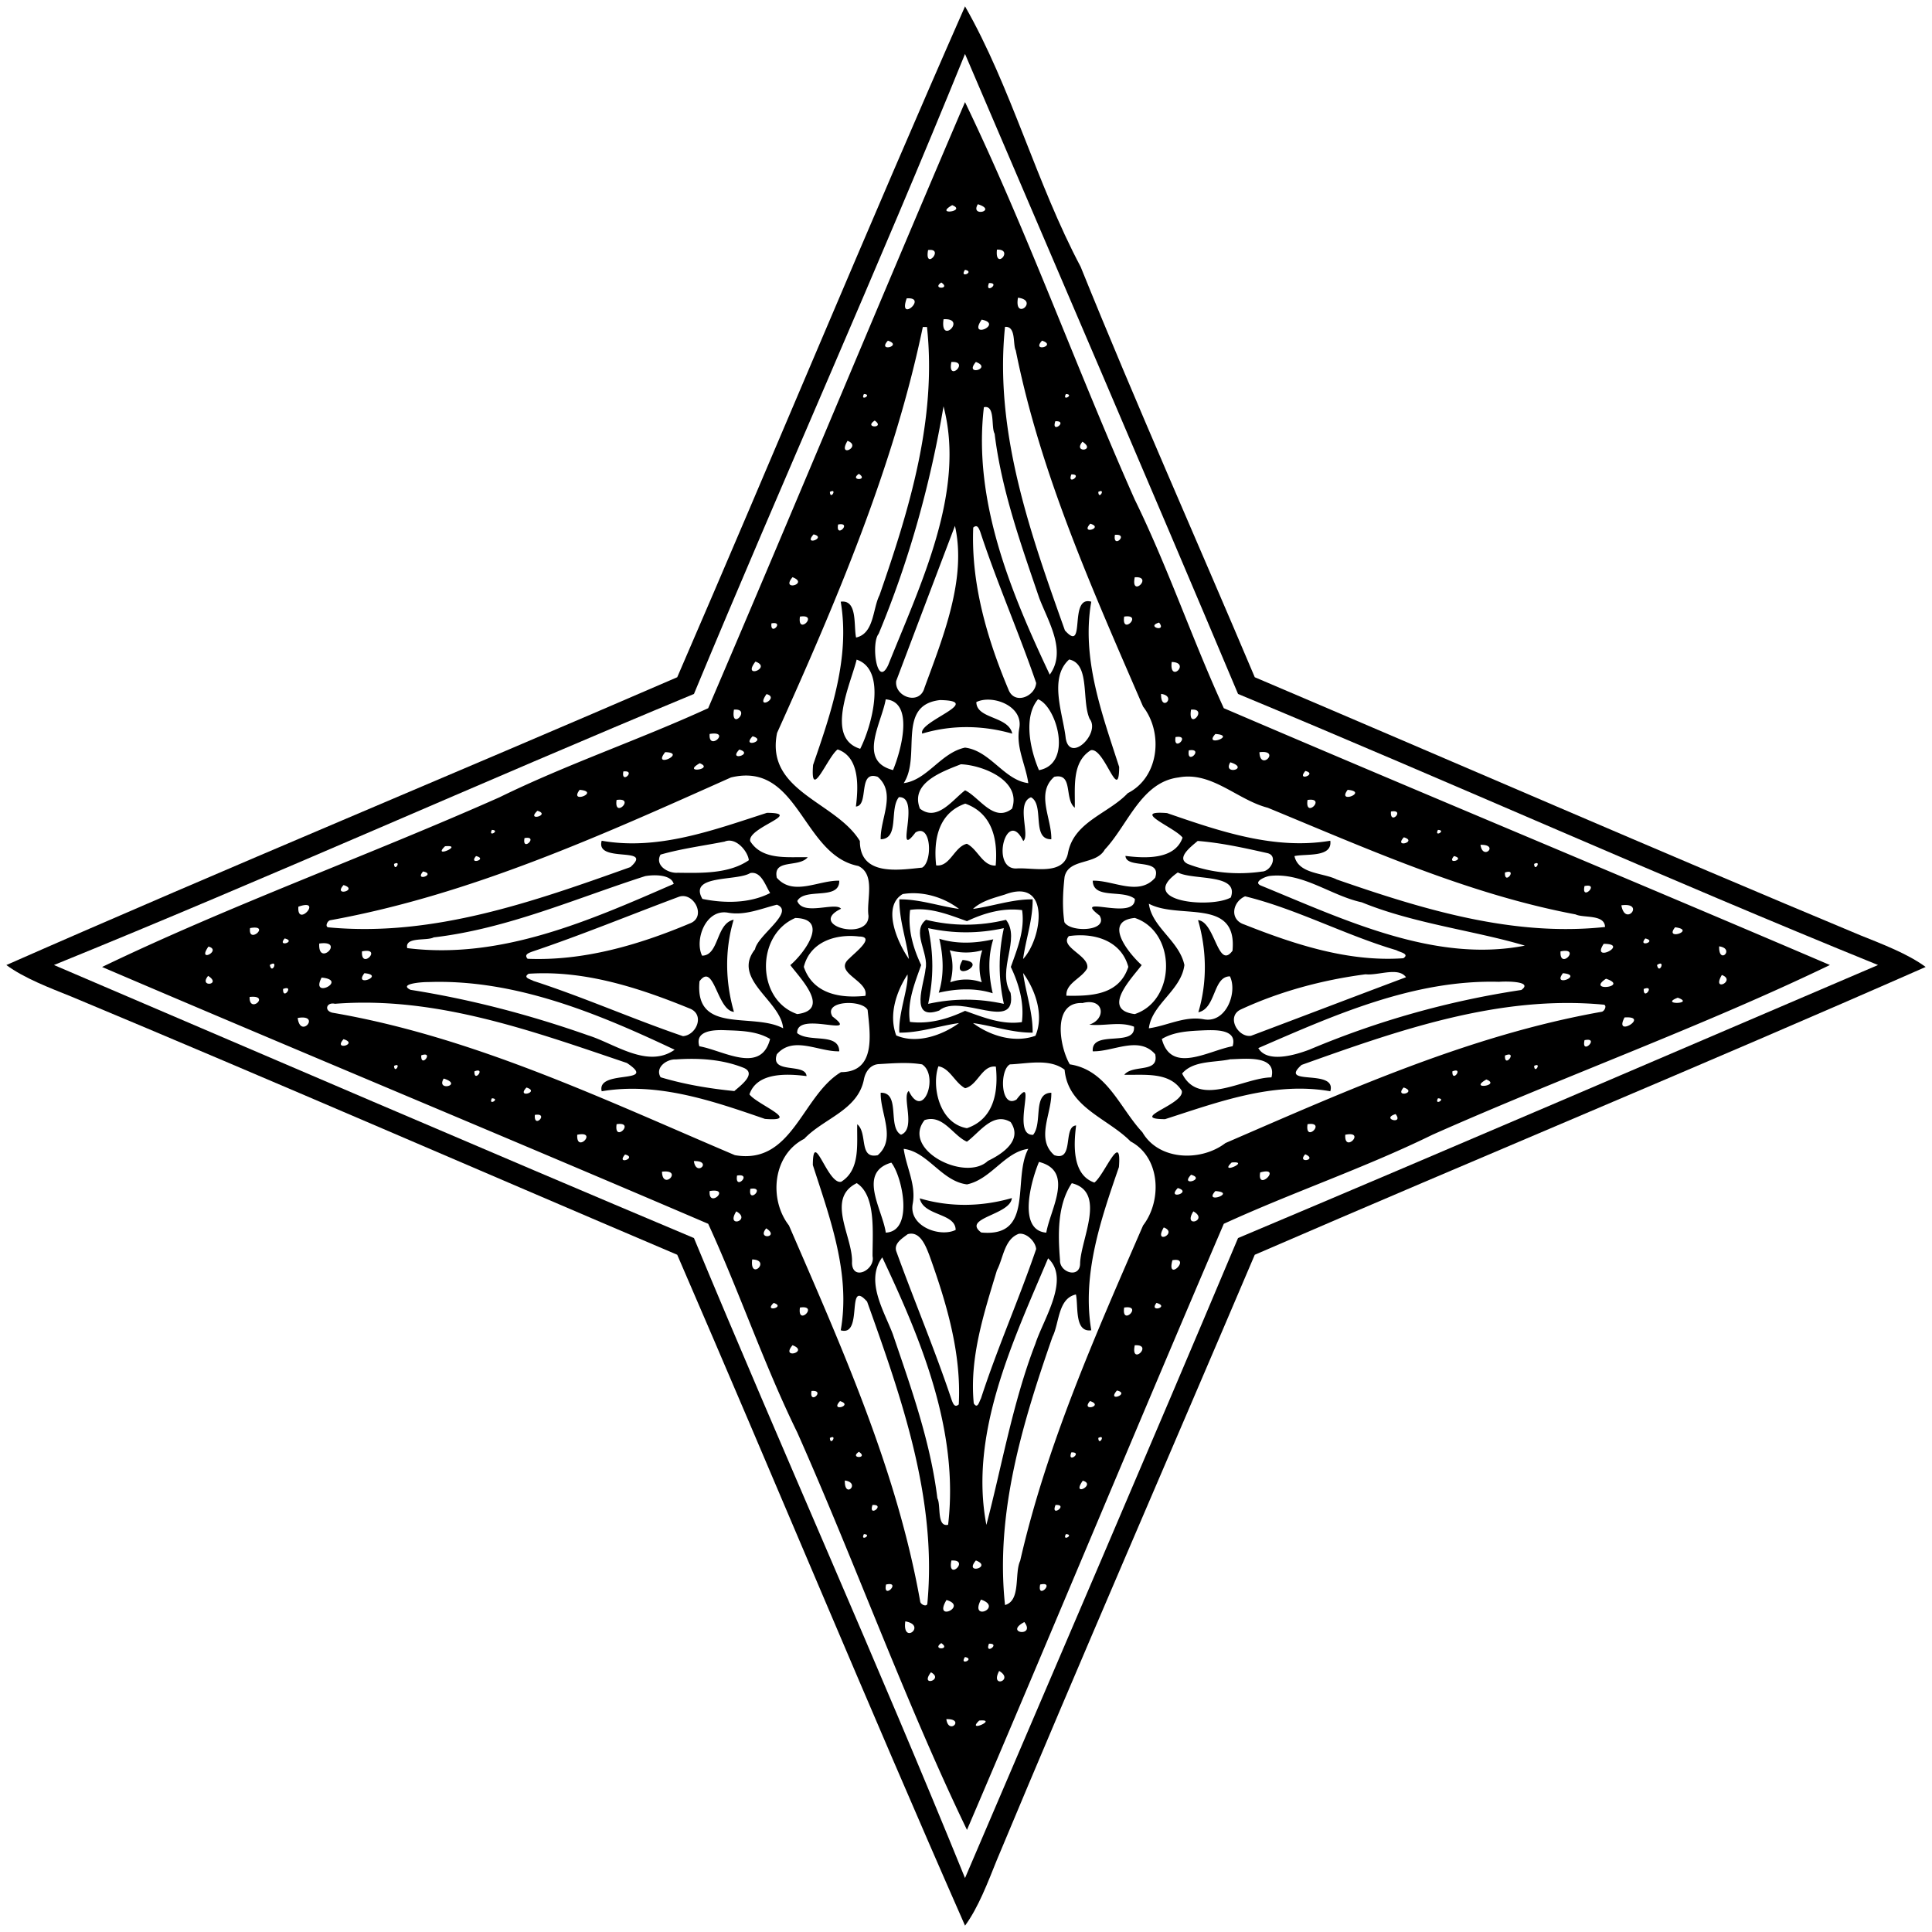
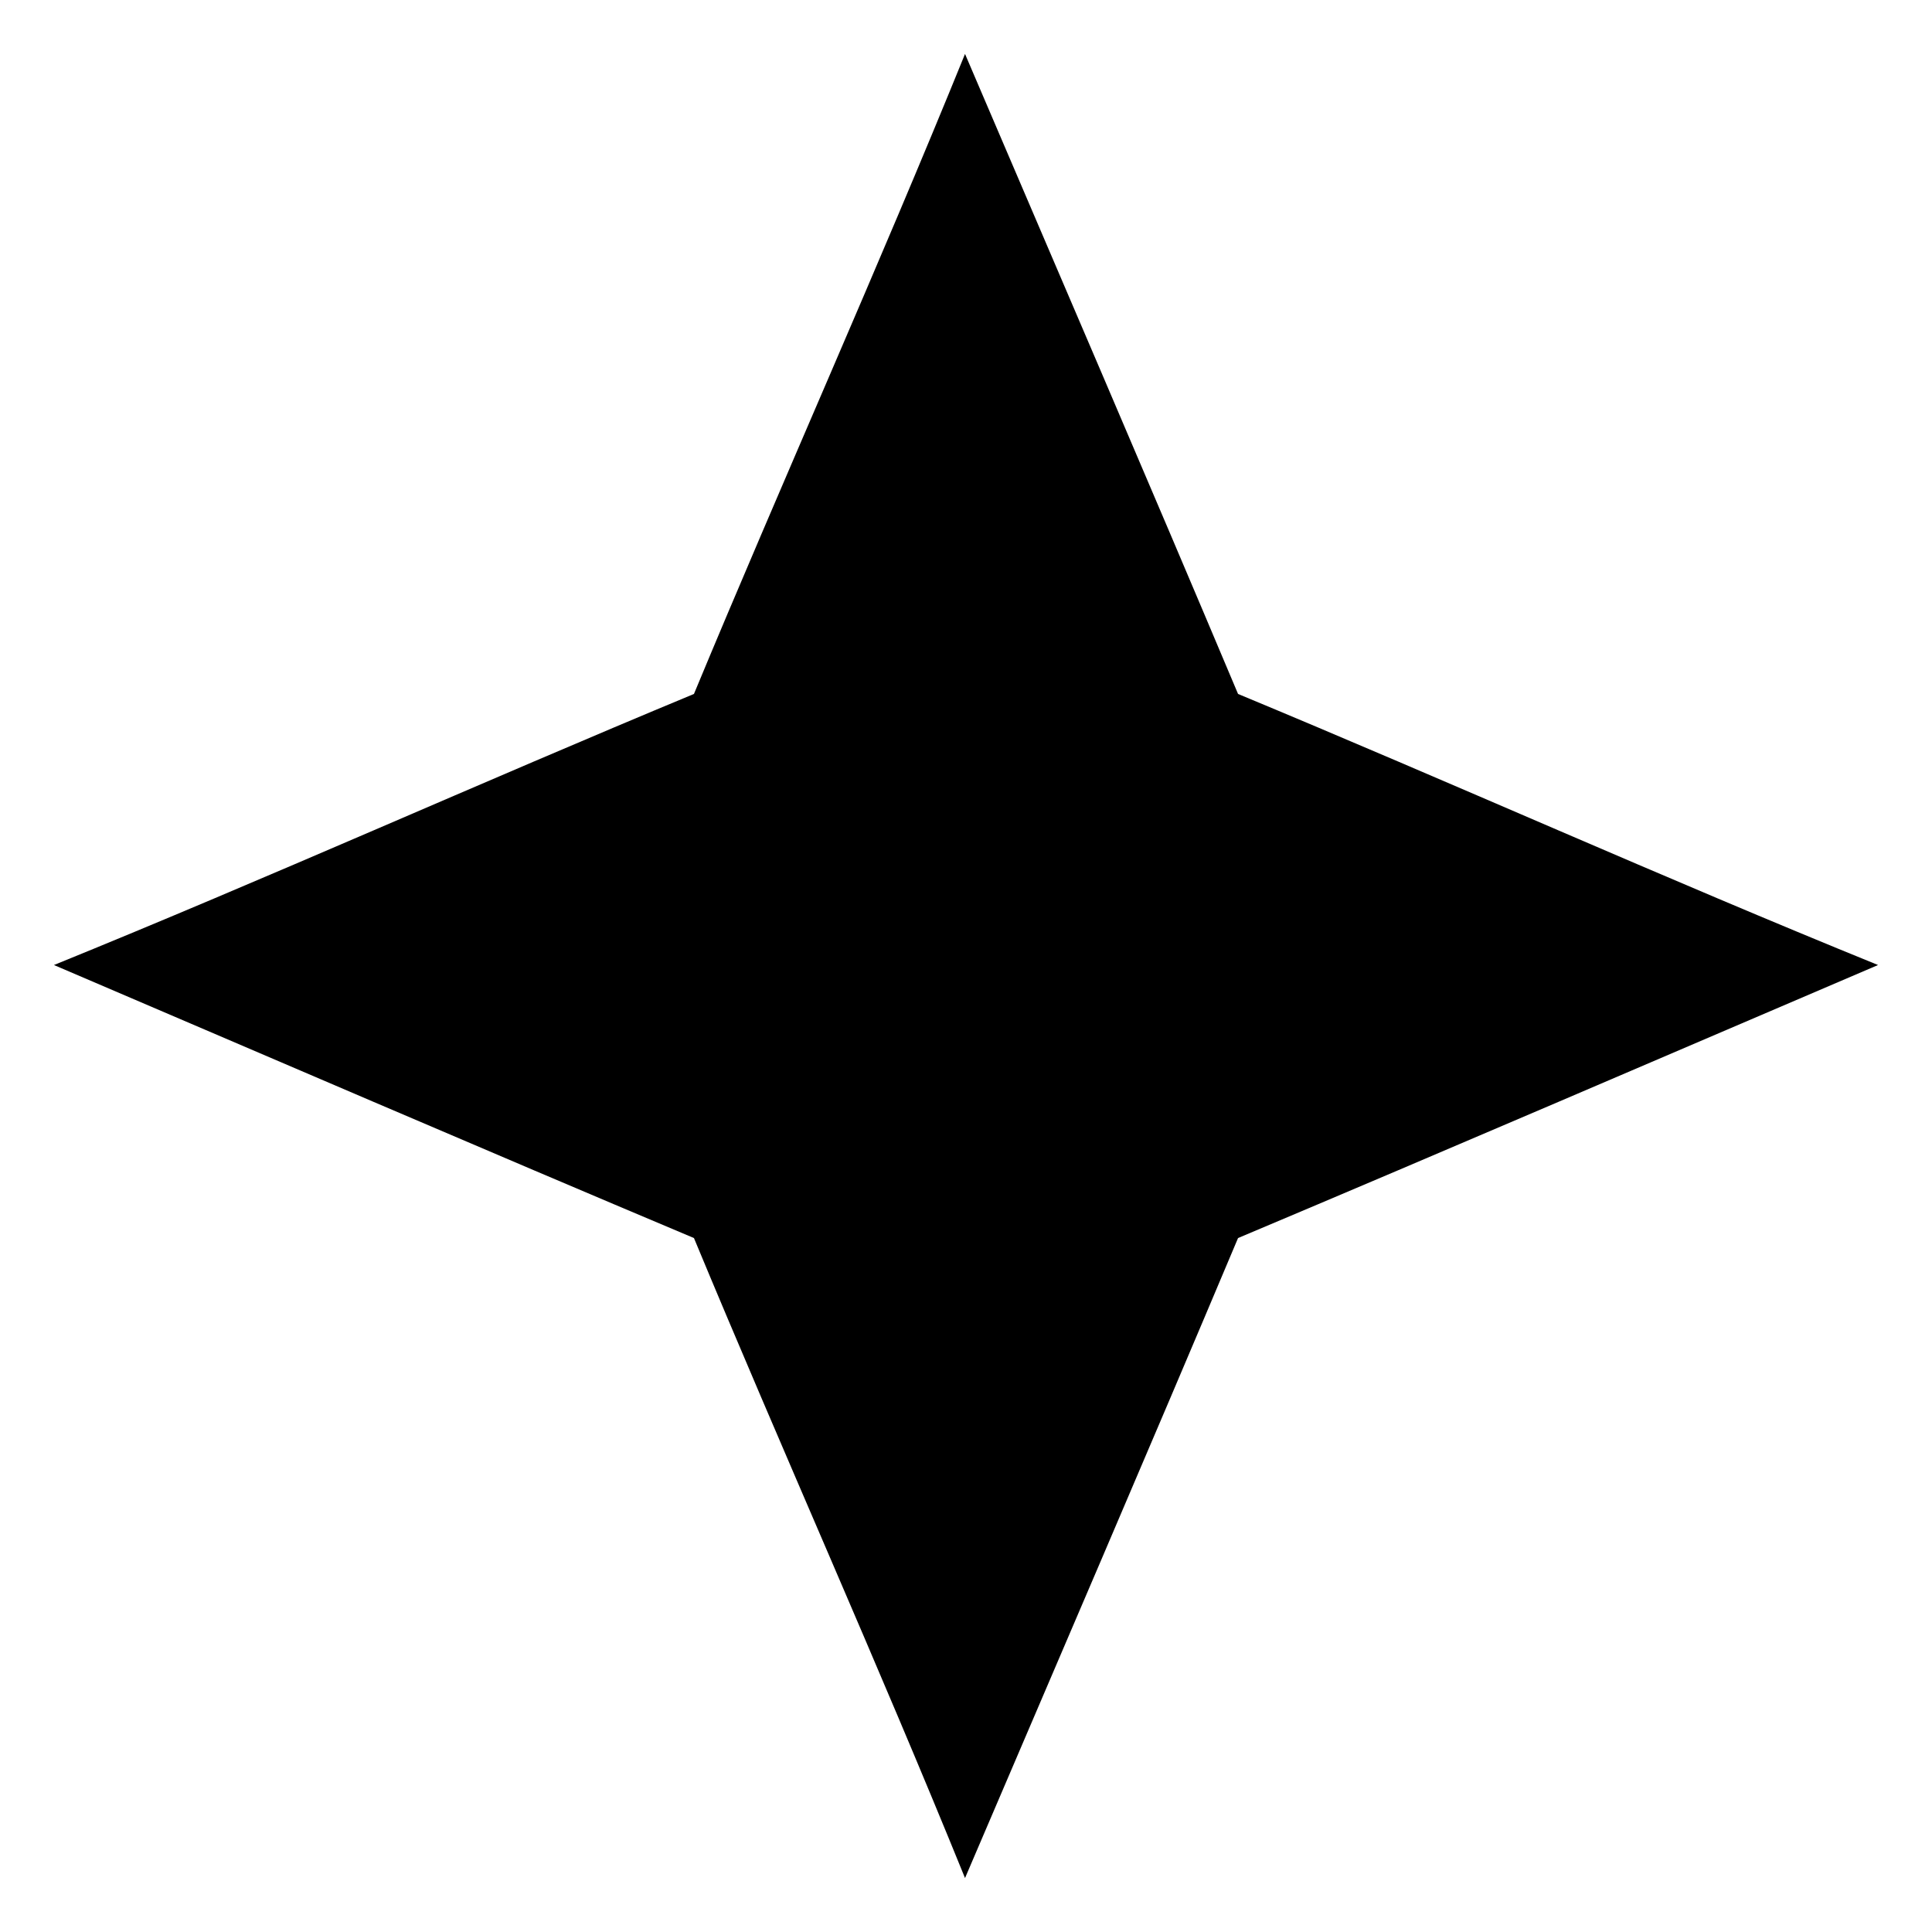
<svg xmlns="http://www.w3.org/2000/svg" width="727pt" height="727pt" viewBox="0 0 727 727">
-   <path d="M363.14 2.39c17.36 30.36 26.82 66.56 43.5 98 20.97 51.9 43.75 102.93 65.52 154.45 75.99 32.33 151.66 65.29 227.89 97.11 8.31 3.35 17.76 6.91 24.56 11.91-83.79 36.89-168.43 71.92-252.45 108.3-32.33 75.99-65.29 151.66-97.11 227.89-3.35 8.31-6.91 17.76-11.91 24.56-36.89-83.79-71.92-168.43-108.3-252.45-75.99-32.33-151.66-65.29-227.89-97.11-8.31-3.35-17.76-6.91-24.56-11.91 83.79-36.89 168.43-71.92 252.45-108.3 36.38-84.02 71.41-168.66 108.3-252.45m-.01 17.91c-32.82 80.8-68.57 160.32-102 240.83-80.51 33.43-160.03 69.18-240.83 102 79.44 33.96 160.54 68.92 240.83 102.74 33.43 80.51 69.18 160.03 102 240.83 33.96-79.44 68.92-160.54 102.74-240.83 80.29-33.82 161.39-68.78 240.83-102.74-80.8-32.82-160.32-68.57-240.83-102-33.82-80.29-68.78-161.39-102.74-240.83z" />
+   <path d="M363.14 2.39m-.01 17.91c-32.82 80.8-68.57 160.32-102 240.83-80.51 33.43-160.03 69.18-240.83 102 79.44 33.96 160.54 68.92 240.83 102.74 33.43 80.51 69.18 160.03 102 240.83 33.96-79.44 68.92-160.54 102.74-240.83 80.29-33.82 161.39-68.78 240.83-102.74-80.8-32.82-160.32-68.57-240.83-102-33.82-80.29-68.78-161.39-102.74-240.83z" />
  <path d="M363.13 38.42C386.22 86.3 405.06 138.61 427 187.99c12.51 25.52 21.66 52.68 33.51 78.5 75.85 32.51 152.32 64.22 228.07 96.64-47.88 23.09-100.19 41.93-149.57 63.87-25.52 12.51-52.68 21.66-78.5 33.51-32.51 75.85-64.22 152.32-96.64 228.07-23.09-47.88-41.93-100.19-63.87-149.57-12.51-25.52-21.66-52.68-33.51-78.5-75.85-32.51-152.32-64.22-228.07-96.64C86.3 340.78 138.61 321.94 187.99 300c25.52-12.51 52.68-21.66 78.5-33.51 32.51-75.85 64.22-152.32 96.64-228.07M358.3 77.2c-7.01 4.01 5.72 2.27 0 0m9.66-.35c-3.06 5.07 7.58 2.38 0 0M349.23 94.1c-1.45 8.06 6.42-.88 0 0m25.92-.17c-.89 8.08 6.61-.22 0 0m-12.03 7.6c-2.3 3.44 3.93.78 0 0m-8.92 4.77c-3.83 2.62 3.84 2.6 0 0m17.94.22c-1.72 4.45 4.56-.19 0 0m-30.96 5.76c-3.38 9.55 8.22-.64 0 0m41.88-.26c-1.56 8.98 8.1 1.01 0 0m-28.01 8.11c-1.42 10.04 9.04-.52 0 0m14.35.15c-5.32 7.7 8.36 1.65 0 0m-22.15 2.76c-11 52.83-32.66 103.52-54.84 152.75-4.51 22.11 22.15 25.84 31.15 40.67.01 13.3 14.49 10.94 23.42 10.02 4.01-2.16 3.53-16.83-2.48-13.23-8.29 10.91 2.35-13.6-6.25-13.28-3.67 4.5.29 15.67-6.85 15.84-.23-7.76 5.99-17.34-1.12-23.49-7.64-2.64-3.13 10.82-8.21 11.18.91-7.19 1.56-18.61-6.87-21.49-3.75 2.72-10.37 20-9.24 5.83 6.76-19.6 13.96-40.38 10.4-61.42 6.42-.88 4.81 9.12 5.78 13.48 6.82-1.5 6.22-10.84 8.81-15.92 11.24-32.36 21.6-66.24 17.87-100.94h-1.57m30.93-.04c-4.08 39.52 9.52 77.68 22.54 114.22 8.1 9.08 1.22-13.35 9.92-10.8-3.77 21.35 4.08 42.24 10.5 62.19-.09 14.1-5.55-7.53-10.68-6.3-7.32 4.56-5.82 14.3-6.03 21.64-4.06-3.34-.45-13.2-7.72-11.64-7.08 6.17-.9 15.73-1.11 23.5-7.6.14-2.47-13.02-7.64-15.79-5.78 2.14-.21 14.41-2.92 16.46-6.22-12.93-12.49 10.56-2.61 10.33 6.22-.49 17.98 2.95 19.49-6.02 2.3-11.62 15.22-14.65 22.46-22.33 11.8-5.98 13.43-22.68 5.75-32.58-18.8-43.51-38.55-87.29-47.9-134-1.19-2.26.22-9.21-4.05-8.88m-44.07 5.19c-4.15 4.53 5.83 1.9 0 0m58 0c-4.15 4.53 5.83 1.9 0 0M358 136.22c-1.63 8 7.22-.46 0 0m9.22-.02c-4.66 5.52 6.47 2.45 0 0m-42.13 12.08c-1.55 2.98 3.32.15 0 0m76 0c-1.55 2.98 3.32.15 0 0m-46.05 4.62c-4.97 29.33-12.97 58.14-24.42 85.62-2.93 3.5-.65 20.81 3.62 11.7 12.15-30.37 29.24-65.27 20.8-97.32m15.19.34c-4.17 35.28 10.14 69.62 24.78 100.62 6.52-8.88-.66-20.11-3.98-28.91-6.87-20.18-14.16-40.46-16.76-61.75-1.42-2.53.34-10.94-4.04-9.96m-41.08 5.02c-4.4 2.9 4.18 2.94 0 0m67.97.25c-1.74 4.99 5.1-.22 0 0m-78.2 7.37c-4.02 6.8 5.59 2.1 0 0m88.4.34c-3.72 4.46 5.32 3.39 0 0M323.2 178.3c-3.83 2.62 3.84 2.6 0 0m79.94.22c-1.72 4.45 4.56-.19 0 0m-90.86 6.57c.15 3.32 2.98-1.54 0 0m101 0c.15 3.32 2.98-1.54 0 0m-97.91 12.28c-1.03 5.55 5.55-1.03 0 0m94.89-.3c-3.96 4.28 5.36 1.56 0 0m-50.92.81c-7.37 19.4-14.76 38.91-22.1 58.35-.8 5.9 8.8 9.43 10.64 2.56 6.99-19.07 15.95-41.03 11.46-60.91m6.88.65c-.87 21 5.18 41.75 13.25 60.93 2.25 5.94 10.09 2.6 10.43-2.47-6.55-19.11-14.74-37.69-21.05-56.91-.52-1.28-1.11-2.92-2.63-1.55m-60.08 2.55c-4.08 4.6 5.2 1.24 0 0m113.39.18c-.91 5.57 5.51-.5 0 0M298.22 217.2c-4.66 5.51 6.47 2.45 0 0m128.78.02c-1.63 8 7.22-.46 0 0m-125.98 14.8c-1.09 7.32 7.32-1.09 0 0m122 0c-1.1 7.32 7.31-1.09 0 0m-132.73 2.55c-.56 5.03 5.09-.97 0 0m145.87-.3c-5.22 1.52 3.05 3.83 0 0m-113.81 13.94c-2.24 9.2-12.01 29.47 1.34 33.56 4.31-8.48 10.18-29.7-1.34-33.56m79.97-.05c-7.85 7.03-2.23 20.72-1.3 29.61 1.53 9.59 13.23-1.83 9.01-7.26-3.11-6.9.28-20.7-7.71-22.35m-118.05.79c-5.26 6.84 6.49 2.31 0 0m156.63.15c-1 8.23 7.35.2 0 0m-152.46 12.08c-4.51 6.43 5.26 1.42 0 0m148.47-.08c-.21 7.2 6.15.87 0 0m-103.62 2.06c-1.52 8.89-10.69 23.19 2.75 26.62 3.08-7.4 8.06-25.73-2.75-26.62m20.42.27c-16.54 1.9-6.94 21.07-13.65 31.26 8.9-1.16 13.93-11.43 23.07-13.37 9.56 1.19 14.7 12.26 23.81 13.37-.97-6.95-4.75-13.51-3.38-20.72 1.54-8.45-10.28-12.7-16.17-9.78.06 6.46 12.11 5.17 13.52 11.88-11.09-3.19-22.85-3.36-33.88-.02-1.75-4.52 23.77-12.32 6.68-12.62m36.89-.3c-5.57 6.6-3 18.87.36 26.68 13-2.43 6.54-24.15-.36-26.68m-114.42 3.91c-1.35 8.33 6.78-.6 0 0m172 0c-1.35 8.33 6.78-.6 0 0m-181.14 9.14c-.6 6.78 8.33-1.35 0 0m190.3.01c-4.74 5.16 8.34.58 0 0m-174.14.86c-4.45 4.67 5.71 1.63 0 0m159.15.3c-.96 5.98 5.98-.96 0 0m-164.15 4.7c-4.45 4.67 5.71 1.63 0 0m169.15.3c-.96 5.98 5.98-.96 0 0m-197.04.68c-5.15 6.45 8.47.2 0 0m223.61.02c.22 7.36 8.27-1.01 0 0M263.3 287.2c-7.01 4.01 5.72 2.27 0 0m98.26.39c-6.87 2.73-19.22 6.98-15.39 16.7 6.48 5.05 12.26-3.33 16.99-6.9 5.34 2.55 10.81 12.34 17.67 6.9 3.67-10.58-11.11-16.4-19.27-16.7m101.4-.74c-3.06 5.07 7.58 2.38 0 0m-228.39 3.44c-.97 5.09 5.03-.56 0 0m256.63-.18c-3.56 4.16 4.81 1.16 0 0m-216.14 2.44c-48.61 21.71-97.96 44.13-150.69 53.71-1.23.13-2.29 2.71-.6 2.71 39.3 3.65 77.13-9.71 113.45-22.69 9.08-8.1-13.35-1.23-10.8-9.92 21.35 3.77 42.24-4.08 62.19-10.5 14.1.09-7.53 5.55-6.3 10.68 4.56 7.31 14.3 5.82 21.64 6.03-3.34 4.06-13.2.44-11.64 7.72 6.17 7.08 15.73.89 23.5 1.11.14 7.6-13.02 2.47-15.79 7.64 2.14 5.78 14.41.2 16.46 2.92-12.93 6.22 10.56 12.48 10.33 2.61-.88-5.72 2.82-15.51-3.83-18.71-21.19-4.1-22.29-39.45-47.92-33.31m168.44 0c-14.07 1.72-19.09 17.91-27.77 27.12-3.35 6-13.6 3.18-15.14 10.3-.62 5.6-.91 11.39-.07 17.01 2.16 4.01 16.83 3.53 13.23-2.48-10.91-8.29 13.6 2.35 13.28-6.25-4.5-3.67-15.68.29-15.84-6.85 7.75-.23 17.34 5.99 23.49-1.12 2.63-7.64-10.82-3.13-11.18-8.21 7.19.91 18.6 1.56 21.49-6.87-2.73-3.75-20.01-10.37-5.83-9.24 19.6 6.76 40.38 13.96 61.42 10.4.88 6.42-9.12 4.81-13.48 5.78 1.5 6.82 10.83 6.22 15.92 8.81 32.36 11.24 66.24 21.6 100.94 17.87-.09-4.86-8.17-3.31-11.06-4.73-40.33-7.6-78.11-24.57-115.85-40.14-11.49-2.96-21.08-13.79-33.55-11.4m-225.38 4.66c-4.25 5.6 8.06.72 0 0m289 0c-4.25 5.6 8.06.72 0 0m-275.1 3.81c-1.09 7.32 7.32-1.09 0 0m260 0c-1.1 7.32 7.31-1.09 0 0m-128.8 1.38c-10.21 3.58-12 13.72-10.95 23.23 5.21.7 6.81-7.04 11.56-8.12 4.12 2.05 5.93 8.44 10.84 8.2.87-9.84-1.25-19.65-11.45-23.31m-160.99 2.69c-4.48 4.2 5.24 1.55 0 0m321.18.28c-.45 5.51 5.56-.97 0 0m-338.32 6.91c-1.54 2.98 3.32.15 0 0m356 0c-1.55 2.98 3.32.15 0 0m-343.72 3.09c-1.03 5.55 5.55-1.03 0 0m330.89-.3c-3.96 4.28 5.36 1.56 0 0m-255.61 1.62c-8.02 1.58-16.23 2.64-24.09 4.89-2.29 4.08 2.84 7.11 6.44 6.83 8.93.11 19.27.45 26.78-4.72-.33-3.29-4.86-8.85-9.13-7m178.03-.25c-2.23 1.95-8.44 6.46-3.68 8.67 8.78 3.41 18.6 4.19 27.9 2.85 3.33-.09 6.21-5.98 1.99-6.94-8.64-1.94-17.36-3.88-26.21-4.58m-283.21 2c-5.1 4.85 7.43-.68 0 0m389.63-.53c.87 6.15 7.2-.21 0 0m-377.97 4.22c-3.03 3.52 4.63 1.13 0 0m368 0c-3.03 3.52 4.63 1.13 0 0m-398.85 2.96c.15 3.32 2.98-1.55 0 0m429 0c.15 3.32 2.98-1.55 0 0m-418.09 2.83c-3.39 4.04 5.18 1.08 0 0m123.14.6c-5.08 3.16-23.38.48-18.02 9.74 8.32 1.69 17.77 1.73 25.5-2.22-1.81-2.81-3.33-8.25-7.48-7.52m160.87-.22c-15.73 11.06 12.47 13.61 19.94 9.42 3.32-9.15-14.13-6.37-19.94-9.42m123.11.02c-.28 5.09 5-1.7 0 0m-323.53 1.36c-26.2 8.4-51.91 19.82-79.58 23.05-2.53 1.41-10.94-.34-9.96 4.04 35.28 4.42 68.76-10.42 100.27-24.16-.92-3.54-7.27-3.55-10.73-2.93m235.05-.07c-1.79.21-6.73 2.4-3.09 3.73 31.11 12.75 65.24 29.12 99.06 22.49-18.61-5.59-41.81-8.28-61.36-16.29-11.73-2.53-22.14-11.35-34.61-9.93m-348.56 3.43c-4.1 4.55 5.86 1.8 0 0m466.98.37c-1.36 6 6.01-1.25 0 0m-256.57 3.02c-7.96 4.68-1.97 18.27 2.34 24.44-1.03-7.5-3.68-14.83-3.6-22.45 7.62-.08 14.95 2.57 22.45 3.6-5.85-4.47-13.81-6.82-21.19-5.59m38.42.19c-4.15 1.28-8.72 2.37-11.97 5.4 7.5-1.03 14.83-3.68 22.45-3.6.08 7.62-2.57 14.95-3.6 22.45 7.23-7.73 10.55-30.9-6.88-24.25m-122.61.82c-18.47 6.89-36.72 14.43-55.41 20.71-1.28.51-2.92 1.1-1.55 2.63 21 .87 41.75-5.18 60.93-13.25 6.65-2.34 1.63-12.03-3.97-10.09m213.03-.16c-4.78 2.08-5.97 8.77-.31 10.6 18.93 7.5 39.21 14.17 59.86 12.7 2.51-1.68-1.41-2.27-2.63-3.03-19.28-5.68-37.67-15.57-56.92-20.27m-176.18 3.15c-6.04 1.51-12 4.14-18.37 3.01-8.45-1.54-12.7 10.27-9.78 16.17 6.46-.06 5.17-12.12 11.88-13.52-3.39 11.36-3.16 23.36.11 34.67-6.42-.56-7.44-18.93-12.96-11.53-1.95 20.18 20.11 11.6 31.47 17.71-.84-10.43-19.48-18.45-10.58-29.74 1.01-5.34 15.17-14.05 8.23-16.77m139.97-.37c1.16 8.9 11.43 13.93 13.37 23.07-1.19 9.56-12.26 14.7-13.37 23.81 6.95-.97 13.51-4.75 20.72-3.38 8.45 1.54 12.7-10.28 9.78-16.17-6.46.06-5.17 12.11-11.88 13.52 3.39-11.37 3.16-23.36-.11-34.67 6.42.56 7.43 18.93 12.96 11.53 1.94-20.19-20.11-11.6-31.47-17.71m-320.03 1.12c-.64 8.22 9.55-3.38 0 0m497.83-.52c1.45 8.3 9.12-1.25 0 0m-267.64 1.73c-.93 7.23 1.1 14.29 4.16 20.75-2.42 6.8-5.34 13.89-4.24 21.39 7.23.92 14.29-1.1 20.75-4.16 6.8 2.42 13.89 5.34 21.39 4.24.92-7.23-1.1-14.29-4.16-20.75 2.42-6.8 5.34-13.89 4.24-21.39-7.23-.93-14.29 1.1-20.75 4.16-6.8-2.42-13.89-5.34-21.39-4.24m-43.2 3.04c-14.97 6.38-14.7 30.85.72 36.16 12.87-1.59 1.02-13.6-2.6-18.43 5.08-4.28 14.98-17.44 1.88-17.73m127.74-.02c-12.24 1.21-2.13 13.5 2.6 17.75-3.62 4.83-15.47 16.84-2.6 18.43 15.68-5.2 15.68-30.98 0-36.18M94.1 349.23c-.88 6.42 8.06-1.45 0 0m536.23-.3c-4.3 5.31 8.16 1.04 0 0m-307.1 3.47c-8.82-1.06-18.41 2-20.76 11.44 3.49 10.23 13.74 11.88 23.16 10.89 1.5-5.76-12.46-8.66-5.99-14.11 2-2.1 10.04-8.19 3.59-8.22m78.97-.15c-3.68 4.13 7.96 7.36 6.91 12.12-2.08 3.82-8.15 5.58-7.82 10.31 9.29.17 19.84-.22 23.29-10.85-2.73-10.07-13.07-12.93-22.38-11.58m-295.07.88c-3.03 3.52 4.63 1.13 0 0m512 0c-3.03 3.52 4.63 1.13 0 0m-499 1.92c-.52 9.04 10.04-1.42 0 0m483.33.11c-4.99 7.55 10.06-.03 0 0m-525.02 1.02c-4.5 6.43 5.26 1.42 0 0m568.47-.08c-.22 7.2 6.15.87 0 0M136.22 358c-.46 7.22 8-1.63 0 0m451 0c-.46 7.22 8-1.63 0 0m-485.69 5.12c.78 3.93 3.44-2.3 0 0m522 0c.78 3.93 3.43-2.3 0 0m-486.41 3.09c-4.25 5.59 8.06.72 0 0m61.81.21c-2.32 1.45.66 2.05 1.87 2.72 19 6.17 37.32 14.32 56.19 20.76 5.07-.34 8.41-8.18 2.47-10.43-19.07-7.8-39.65-14.47-60.53-13.05m142.56.26c-4.26 6.56-7.15 15.28-4.24 22.95 7.65 3.31 17.19.02 23.62-4.65-7.5 1.03-14.83 3.68-22.45 3.6-.47-7.06 3.55-17.13 3.07-21.9m43.49-.55c1.03 7.5 3.68 14.83 3.6 22.45-7.62.08-14.95-2.57-22.45-3.6 6.45 4.81 15.65 7.63 23.5 4.77 3.31-7.65.02-17.19-4.65-23.62m128.89.49c-16.1 2.1-32.22 6.4-46.97 13.24-5.62 2.66-1.04 10.69 3.87 9.9 19.43-7.31 38.89-14.76 58.3-22.04-2.91-3.98-10.4-.57-15.2-1.1m74.25-.41c-4.25 5.59 8.06.72 0 0m-509.8 1.01c-3.72 4.46 5.32 3.39 0 0m569.6-.34c-4.02 6.8 5.59 2.1 0 0m-526.9.98c-4.46 8.42 10.27.94 0 0m483.31.43c-7.68 5.12 9.06 3.02 0 0m-443.07 1.25c-2.56-.04-11.5.67-6.76 2.93 22.8 3.6 45.09 9.47 66.86 17.14 9.97 3.12 22.32 12.58 32.5 5.4-28.7-13.57-59.96-26.61-92.6-25.47m402.84-.09c-32.06-.87-61.88 12.46-90.61 24.94 3.35 5.72 13.78 2.66 19.31.55a331.374 331.374 0 0179.67-22.42c4.59-3.29-5.55-3.3-8.37-3.07m-457.58 2.69c-.19 4.56 4.45-1.72 0 0m512 0c-.19 4.56 4.45-1.72 0 0m-524.59 3.01c-.22 6.61 8.08-.89 0 0m537.4.28c-7.22 2.77 6.78 2.42 0 0m-505.29 2.29c-3.06-.74-4.27 2.51-1 3.35 53.1 9.08 102.38 32.75 151.49 53.61 21.68 3.78 25.21-22.41 39.93-31.24 13.3-.01 10.94-14.5 10.02-23.42-2.16-4.01-16.83-3.53-13.23 2.48 10.91 8.29-13.6-2.35-13.28 6.25 4.5 3.67 15.67-.29 15.84 6.85-7.76.23-17.34-5.99-23.49 1.12-2.64 7.62 10.82 3.13 11.18 8.21-7.19-.91-18.61-1.56-21.49 6.87 2.72 3.75 20 10.37 5.83 9.24-19.6-6.76-40.38-13.96-61.42-10.4-2.08-8.44 21.76-2.44 9.48-10.64-35.44-11.98-71.72-25.25-109.86-22.28m281.3-.28c-11.59-.54-8.63 16.59-4.78 23.07 14.05 2.14 18.73 16.36 27.31 25.54 6.2 10.71 22.07 11.12 31.25 4.08 45.81-19.83 92.06-40.62 141.51-49.39 1.22-.14 2.28-2.72.6-2.71-39.3-3.65-77.13 9.71-113.45 22.69-9.08 8.1 13.35 1.22 10.8 9.92-21.35-3.77-42.24 4.08-62.19 10.5-14.11-.09 7.53-5.55 6.3-10.68-4.57-7.32-14.3-5.82-21.64-6.03 3.34-4.06 13.18-.45 11.64-7.72-6.17-7.08-15.74-.9-23.5-1.11-.62-8.33 16.26-1.34 15.52-9.27-5.39-2.07-11.26-.12-16.82-.76 6.5-2.1 5.65-10.23-2.55-8.13m-295.32 5.62c1.01 8.1 8.98-1.56 0 0m499.29-.2c-4.29 8.05 9.86-.68 0 0m-338.02 4.82c-3.96-.19-12.04-.19-10.13 6.03 8.89 1.51 23.19 10.69 26.62-2.75-4.95-2.94-10.91-3.1-16.49-3.28m179.88.02c-5.42.26-11.18.41-15.98 3.26 3.49 13.41 17.73 4.3 26.64 2.73 1.92-6.51-6.69-6.11-10.66-5.99m-323.9 3.34c-4.1 4.55 5.86 1.8 0 0m466.98.37c-1.36 6 6.01-1.25 0 0m-437.74 5.71c-.22 5.1 4.99-1.74 0 0m407.8.08c-.26 5.1 4.98-2.07 0 0m-312.05 1.46c-3.39-.17-7.9 3.07-5.67 6.71 8.97 2.7 18.39 4.26 27.73 5.19 2.22-1.96 8.43-6.46 3.68-8.67-8.11-3.3-17.08-3.83-25.74-3.23m208.67-.06c-5.91 1.31-13.87.38-18.11 5.36 6.46 13.05 23.12 1.53 33.62 1.46 2.15-8.57-10.16-6.92-15.51-6.82m-132.09 1.81c-3.27.1-5.21 2.84-5.76 5.8-2.3 11.62-15.22 14.65-22.46 22.33-11.8 5.98-13.43 22.68-5.75 32.58 19.83 45.81 40.62 92.06 49.39 141.51.13 1.22 2.71 2.28 2.71.6 3.65-39.3-9.71-77.13-22.69-113.45-8.1-9.08-1.23 13.35-9.92 10.8 3.77-21.35-4.08-42.24-10.5-62.19.09-14.11 5.55 7.53 10.68 6.3 7.31-4.57 5.82-14.3 6.03-21.64 4.06 3.34.44 13.18 7.72 11.64 7.08-6.17.89-15.74 1.11-23.5 7.6-.14 2.47 13.02 7.64 15.79 5.78-2.15.2-14.42 2.92-16.46 5.53 11.39 11.44-5.85 5.01-10-5.31-.89-10.79-.42-16.13-.11m49.18.11c-4.01 2.16-3.53 16.83 2.48 13.23 8.29-10.91-2.35 13.6 6.25 13.28 3.67-4.5-.29-15.68 6.85-15.84.23 7.75-5.99 17.34 1.12 23.49 7.62 2.63 3.13-10.82 8.21-11.18-.91 7.19-1.56 18.6 6.87 21.49 3.75-2.73 10.37-20.01 9.24-5.83-6.76 19.6-13.96 40.38-10.4 61.42-6.43.88-4.81-9.12-5.78-13.48-6.82 1.5-6.22 10.83-8.81 15.92-11.24 32.36-21.6 66.24-17.87 100.94 6.06-1.69 3.46-11.83 5.7-16.63 10.01-43.82 28.42-85.13 46.25-126.21 7.22-9.39 6.53-25.67-4.71-31.61-8.6-8.75-23.54-12.73-24.82-26.99-5.71-4.32-13.9-2.26-20.58-2m-231.74.57c.15 3.32 2.98-1.55 0 0m204.83.15c-2.6 7.32.19 21.49 10.73 23.29 10.23-3.49 11.88-13.75 10.89-23.16-5.21-.71-6.81 7.03-11.56 8.12-3.88-2.06-5.74-7.55-10.06-8.25m224.17-.15c.15 3.32 2.98-1.55 0 0m-398.76 2.05c-.19 4.56 4.45-1.72 0 0m368 0c-.19 4.56 4.45-1.72 0 0m-379.56 2.71c-3.06 5.07 7.58 2.38 0 0m392.34.35c-7.01 4.01 5.71 2.27 0 0m-361.2 3.03c-4.01 4.24 5.33 1.65 0 0m330.07-.02c-3.66 4.15 5.48 1.83 0 0m-343.08 4.07c-1.54 2.98 3.32.15 0 0m356 0c-1.55 2.98 3.32.15 0 0m-339.83 6.25c-.5 5.51 5.57-.91 0 0m323.89-.31c-5.76 1.78 3.22 4.16 0 0m-177.24 2.26c-8.87 11.15 15.32 23.41 23.82 15.36 5.38-2.58 13.26-7.77 8.56-14.61-6.63-3.99-11.72 3.94-16.45 7.38-5.25-2.28-8.98-10.43-15.93-8.13m-115.89 1.54c-1.09 7.31 7.32-1.1 0 0m260 0c-1.1 7.31 7.31-1.1 0 0M217.22 427c-.46 7.22 8-1.63 0 0m289 0c-.46 7.22 8-1.63 0 0m-166.16 5.31c.96 6.95 4.75 13.51 3.38 20.72-1.54 8.45 10.27 12.7 16.17 9.78-.06-6.46-12.12-5.17-13.52-11.88 11.36 3.39 23.36 3.16 34.67-.11-.56 6.42-18.93 7.43-11.53 12.96 20.18 1.94 11.6-20.11 17.71-31.47-8.9 1.16-13.93 11.43-23.07 13.37-9.56-1.19-14.7-12.26-23.81-13.37m-104.86 2.12c-3.56 4.18 4.81 1.21 0 0m255.95-.08c-3.35 3.63 4.9 2.1 0 0m-230.05 2.56c.87 6.15 7.2-.21 0 0m74.3.58c-12.86 3.75-3.26 17.7-2.09 26.34 10.68-.48 6.2-21.2 2.09-26.34m55.56-.27c-3.09 7.4-8.06 25.73 2.75 26.62 1.51-8.9 10.69-23.18-2.75-26.62m72.51.22c-5.1 4.85 7.43-.68 0 0M249.1 440.9c.2 7.35 8.23-1 0 0m225.11.28c-1.33 7.51 8.63-2.39 0 0m-196.86 1.17c-.96 5.98 5.98-.96 0 0m170.85-.3c-4.45 4.67 5.71 1.63 0 0m-125.81 3.16c-11.89 5.9-1.21 20.49-1.79 30.04.19 6.95 8.81 2.59 7.74-2.53-.04-8.85 1.37-22.86-5.95-27.51m80.92.02c-5.48 8.19-5.21 19.33-4.43 28.95-.2 4.74 7.64 7.06 7.56 1.11.35-9.25 9.98-26.76-3.13-30.06m-120.96 2.12c-.96 5.98 5.98-.96 0 0m160.85-.3c-4.45 4.67 5.71 1.63 0 0m-176.16 1.13c-.6 6.78 8.33-1.35 0 0m190.3.01c-4.74 5.16 8.34.58 0 0m-180.28 7.64c-4.14 6.57 5.94 3.3 0 0m172 0c-4.14 6.57 5.94 3.3 0 0m-160.74 6.39c-3.72 4.46 5.32 3.39 0 0m149.6-.34c-4.02 6.8 5.59 2.1 0 0m-96.35 2.53c-1.97 1.52-5.23 3.41-4.33 6.36 6.79 18.77 14.59 37.2 20.91 56.15.51 1.27 1.1 2.91 2.63 1.55 1.03-19.3-4.6-38.14-11.06-56.1-1.34-3.46-3.5-9.3-8.15-7.96m41.76-.13c-5.45 2.06-5.78 9.16-8.18 13.68-4.9 16.24-10.4 32.9-8.73 50.11 1.45 2.31 2.05-.67 2.72-1.87 6.17-19 14.32-37.32 20.76-56.19-.22-2.82-3.67-6.24-6.57-5.73m-51.34 8.86c-6.52 8.88.66 20.11 3.98 28.91 6.87 20.18 14.16 40.46 16.76 61.75 1.41 2.52-.34 10.94 4.04 9.96 4.17-35.28-10.14-69.62-24.78-100.62m62.4.35c-13.29 31.35-29.78 66.05-23.22 100.31 5.59-21.06 9.94-46.27 18.44-68.16 3.03-9.32 13.23-24.36 4.78-32.15m-111.34.43c-1.01 8.27 7.36.22 0 0m158.13.29c-2.39 8.63 7.51-1.33 0 0m-150.04 16.07c-4.01 3.73 4.81 1.56 0 0m144.05-.01c-3.07 3.82 5.2 1.52 0 0m-134.17 1.75c-1.09 7.31 7.32-1.1 0 0m122 0c-1.1 7.31 7.31-1.1 0 0m-124.8 14.18c-4.66 5.51 6.47 2.45 0 0m128.78.02c-1.63 8 7.22-.46 0 0m-121.63 17.19c-.97 5.56 5.51-.45 0 0m114.93-.17c-4.03 4.64 5.23 1.19 0 0m-104.2 3.99c-4.01 4.24 5.33 1.65 0 0m94.07-.02c-3.66 4.15 5.48 1.83 0 0m-97.89 13.88c.15 3.32 2.98-1.55 0 0m101 0c.15 3.32 2.98-1.55 0 0m-90.08 5.21c-3.83 2.62 3.84 2.6 0 0m79.94.22c-1.72 4.45 4.56-.19 0 0m-85.23 10.58c-.21 7.2 6.15.87 0 0m89.53.08c-4.51 6.43 5.26 1.42 0 0m-79.12 9.13c-1.7 5 5.09-.28 0 0m68.88 0c-2.07 4.98 5.1-.26 0 0m-72.11 10.97c-1.55 2.98 3.32.15 0 0m76 0c-1.55 2.98 3.32.15 0 0M358 587.22c-1.63 8 7.22-.46 0 0m9.22-.02c-4.66 5.51 6.47 2.45 0 0m-33.81 9.05c-1.25 6.01 6-1.36 0 0m58 0c-1.25 6.01 6-1.36 0 0m-35.25 5.83c-5.17 8.52 8.24 2.34 0 0m12.98-.16c-4.51 8.55 8.53 2.88 0 0m-28.48 8.19c-1.25 9.12 8.3 1.45 0 0m44.79.26c-7.85 4.17 4.41 5.76 0 0m-31.25 7.93c-3.83 2.62 3.84 2.6 0 0m17.94.22c-1.72 4.45 4.56-.19 0 0m-9.02 5.01c-2.3 3.43 3.93.78 0 0m-12.81 5.75c-4.4 5.76 5.11 2.74 0 0m25.67-.51c-3.58 6.77 5.86 3.47 0 0m-19.88 18.14c.87 6.15 7.2-.22 0 0m12.37.53c-5.1 4.85 7.43-.68 0 0z" />
-   <path d="M348.45 346.12c10.08 2.44 20.02 2.44 30.1 0 5.66 7.25-3.54 18.7 1.73 27.5 2.57 15.39-19-.15-26.9 6.66-11.34 4.02-5.62-10.06-5.12-15.56 1.43-5.95-5.5-14.22.19-18.6m.81 3.14c2.09 9.67 2.09 18.8 0 28.48 9.67-2.1 18.8-2.1 28.48 0-2.1-9.68-2.1-18.81 0-28.48-9.68 2.09-18.81 2.09-28.48 0z" />
-   <path d="M353.45 353.24c6.56 2.09 13.67 1.75 20.31.21-2.09 6.56-1.75 13.67-.21 20.31-6.56-2.09-13.68-1.75-20.31-.21 2.09-6.56 1.75-13.68.21-20.31m3.92 4.33c1.36 3.92 1.35 8.07.21 12.05 3.87-1.37 7.97-1.37 11.84 0-1.14-3.98-1.15-8.13.21-12.05a22.593 22.593 0 01-12.26 0z" />
-   <path d="M362.22 361.22c10.65.98-5.16 8.98 0 0z" />
</svg>